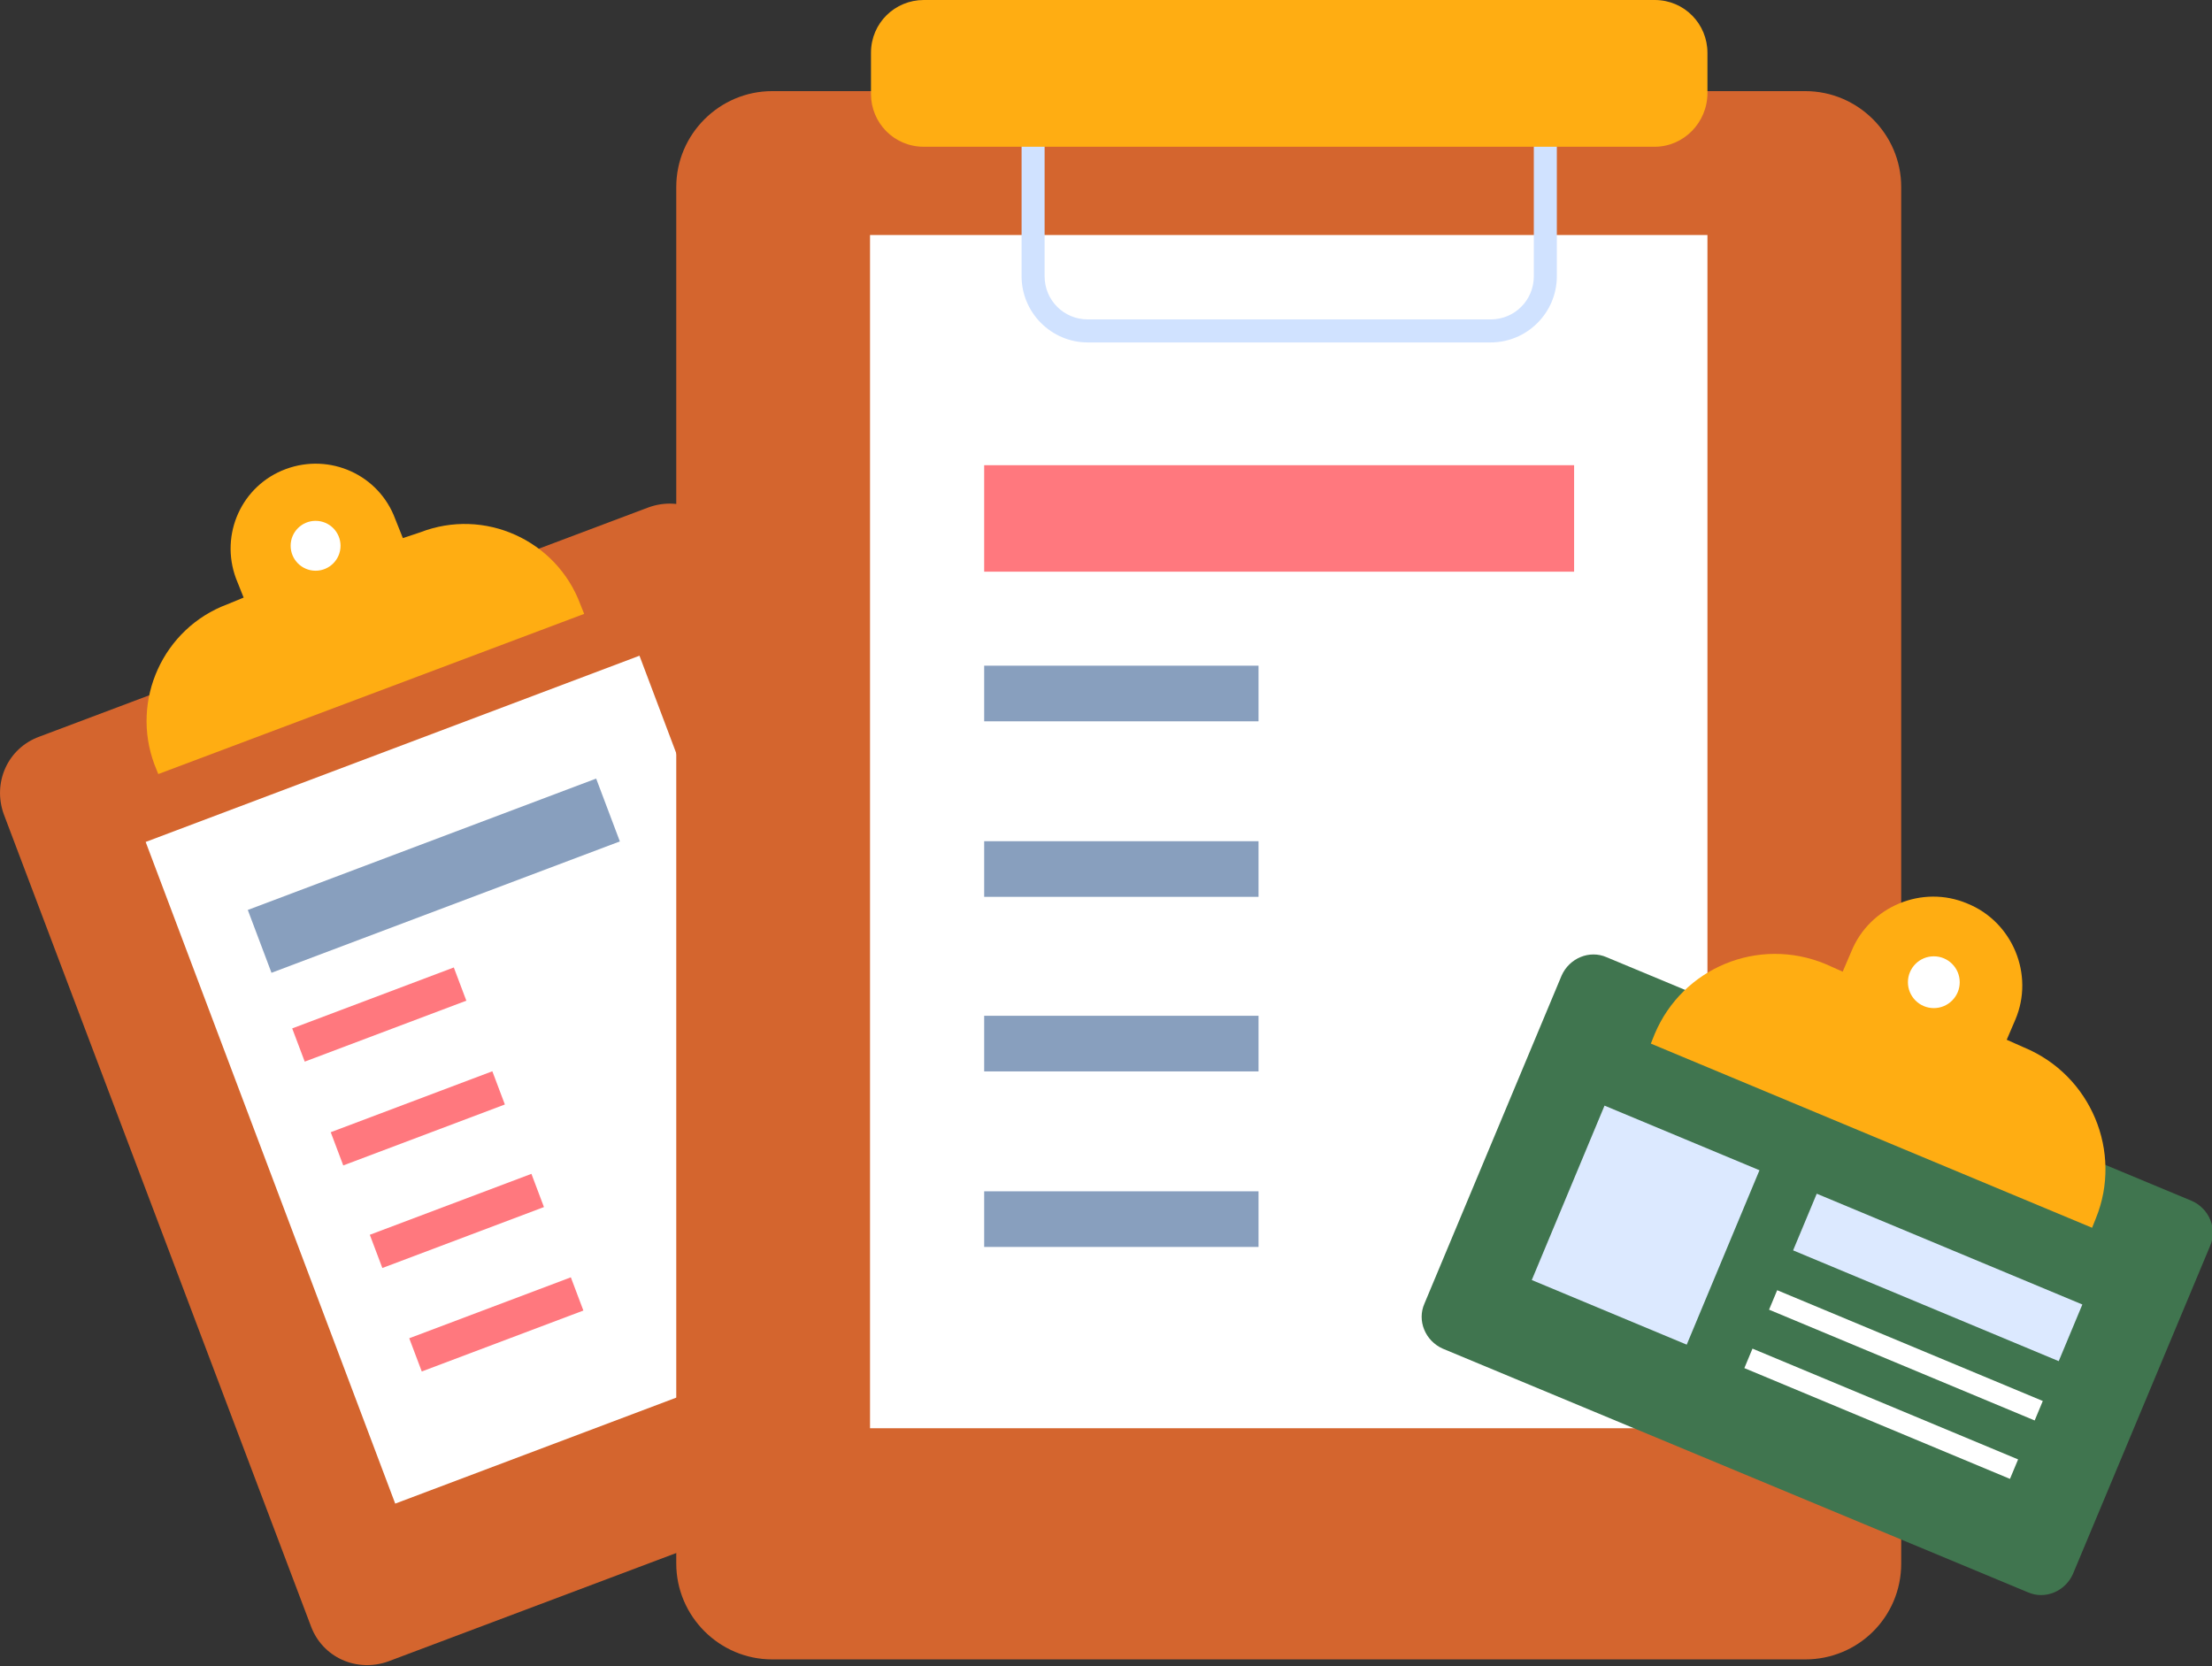
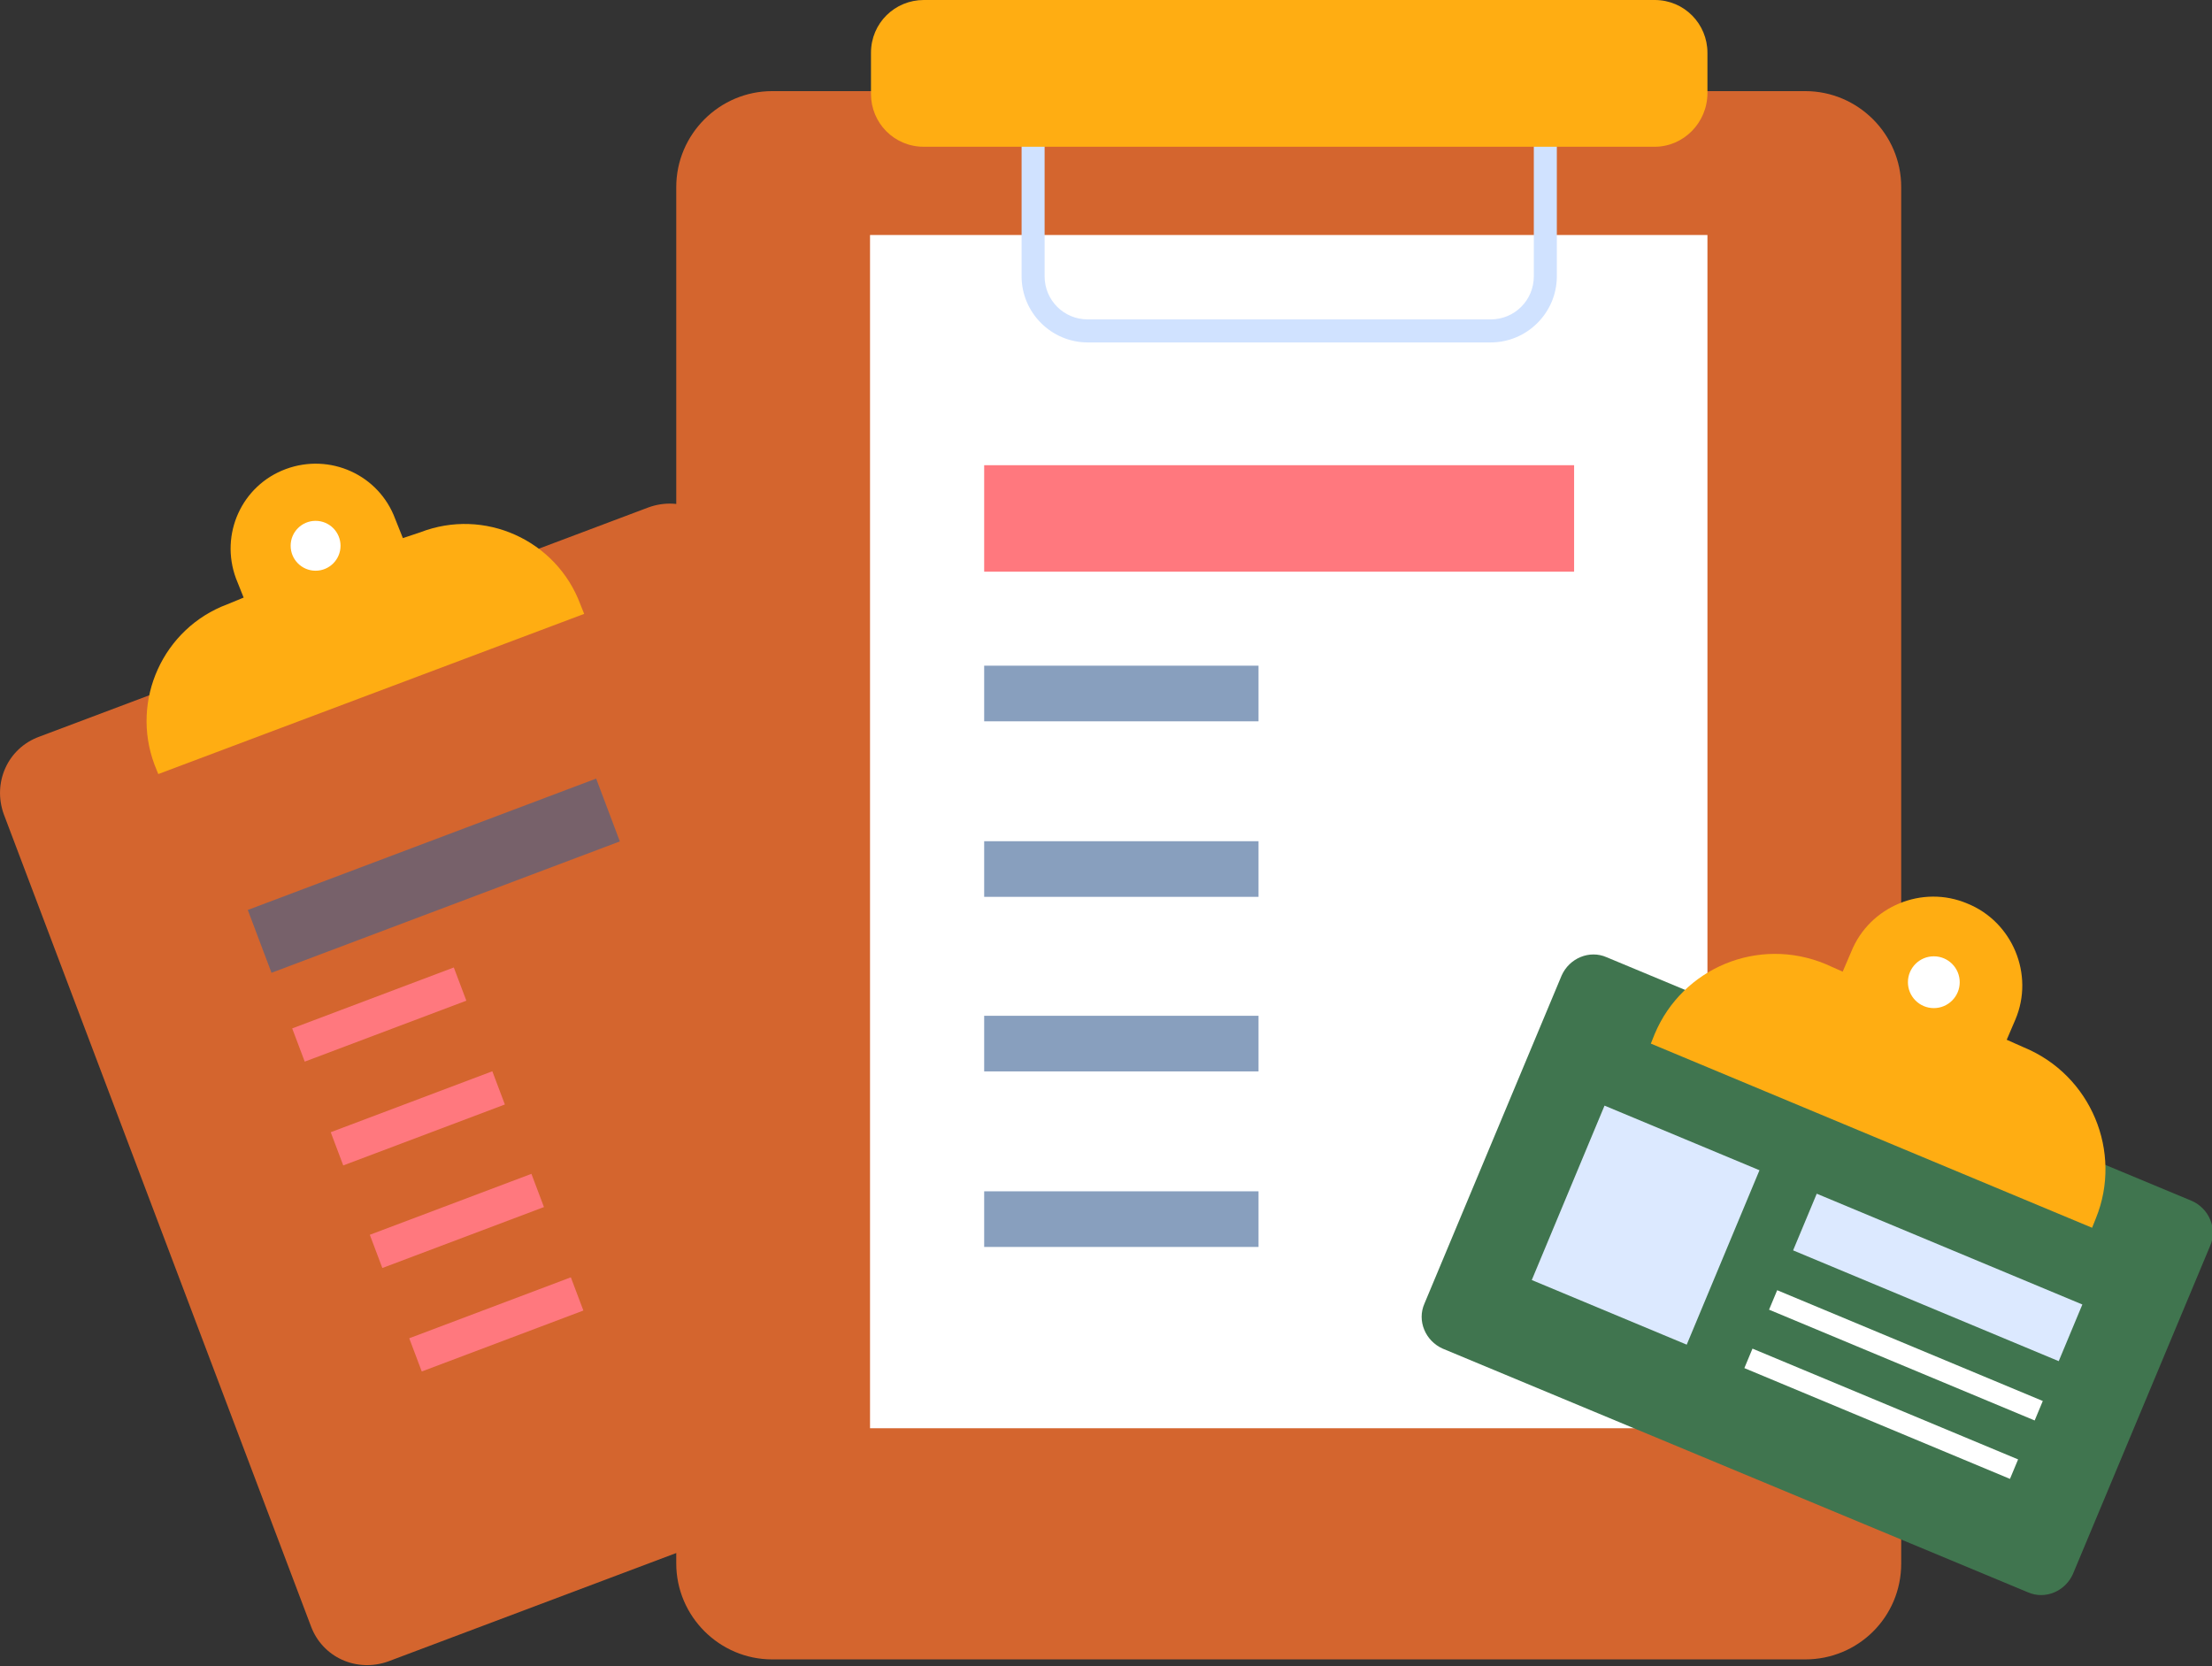
<svg xmlns="http://www.w3.org/2000/svg" x="0px" y="0px" viewBox="0 0 230.6 173.7" style="vertical-align: middle; max-width: 100%; width: 100%;" width="100%">
  <rect x="0" y="0" width="230.6" height="173.7" fill="#333333" stroke="none" />
  <g>
    <g>
      <g>
        <path d="M104,149.3l-63.5,23.9c-3.3,1.2-6.9-0.4-8.1-3.7L0.4,84.9c-1.2-3.3,0.4-6.9,3.7-8.1l63.5-23.9     c3.3-1.2,6.9,0.4,8.1,3.7l31.9,84.7C108.9,144.4,107.3,148.1,104,149.3z" fill="rgb(212,101,46)">
      </path>
      </g>
      <g>
-         <rect x="26.4" y="75.7" transform="matrix(0.936 -0.353 0.353 0.936 -36.247 26.24)" width="55" height="73.7" fill="rgb(255, 255, 255)">
-       </rect>
-       </g>
+         </g>
      <g style="opacity:0.6;">
        <rect x="25.8" y="87.8" transform="matrix(0.936 -0.353 0.353 0.936 -29.31 21.793)" width="38.8" height="7" fill="rgb(57,95,147)">
      </rect>
      </g>
      <g>
        <rect x="30.5" y="103.9" transform="matrix(0.936 -0.353 0.353 0.936 -34.763 20.732)" width="18" height="3.7" fill="rgb(255, 120, 126)">
      </rect>
      </g>
      <g>
        <rect x="34.5" y="114.7" transform="matrix(0.936 -0.353 0.353 0.936 -38.303 22.858)" width="18" height="3.7" fill="rgb(255, 120, 126)">
      </rect>
      </g>
      <g>
        <rect x="38.6" y="125.4" transform="matrix(0.936 -0.353 0.353 0.936 -41.843 24.984)" width="18" height="3.7" fill="rgb(255, 120, 126)">
      </rect>
      </g>
      <g>
        <rect x="42.7" y="136.2" transform="matrix(0.936 -0.353 0.353 0.936 -45.383 27.11)" width="18" height="3.7" fill="rgb(255, 120, 126)">
      </rect>
      </g>
      <g>
        <g>
          <path d="M43.8,55.5L42,56.1l-0.8-2c-1.7-4.6-6.8-6.9-11.4-5.2l0,0c-4.6,1.7-6.9,6.8-5.2,11.4l0.8,2      L23.7,63c-6.7,2.5-10.1,10-7.6,16.7l0.4,1L60.9,64l-0.4-1C58,56.3,50.5,52.9,43.8,55.5z" fill="rgb(255, 173, 18)">
       </path>
        </g>
        <g>
          <circle cx="32.9" cy="56.9" r="2.6" fill="rgb(255, 255, 255)">
       </circle>
        </g>
      </g>
    </g>
    <g>
      <g>
        <path d="M188.2,173H80.5c-5.5,0-10-4.5-10-10V19.5c0-5.5,4.5-10,10-10h107.7c5.5,0,10,4.5,10,10V163     C198.2,168.6,193.7,173,188.2,173z" fill="rgb(212,101,46)">
      </path>
      </g>
      <g>
        <rect x="90.7" y="24.5" width="87.3" height="124.4" fill="rgb(255, 255, 255)">
      </rect>
      </g>
      <g>
        <path d="M155.4,35.7h-42c-3.8,0-6.9-3.1-6.9-6.9V9.3c0-3.8,3.1-6.9,6.9-6.9h42c3.8,0,6.9,3.1,6.9,6.9v19.5     C162.3,32.6,159.2,35.7,155.4,35.7z M113.4,4.8c-2.5,0-4.5,2-4.5,4.5v19.5c0,2.5,2,4.5,4.5,4.5h42c2.5,0,4.5-2,4.5-4.5V9.3     c0-2.5-2-4.5-4.5-4.5H113.4z" fill="rgb(208, 226, 255)">
      </path>
      </g>
      <g>
        <path d="M172.5,15.3H96.3c-3.1,0-5.5-2.5-5.5-5.5V5.5c0-3.1,2.5-5.5,5.5-5.5h76.2c3.1,0,5.5,2.5,5.5,5.5     v4.2C178,12.8,175.5,15.3,172.5,15.3z" fill="rgb(255, 173, 18)">
      </path>
      </g>
      <g>
        <rect x="102.6" y="48.5" width="61.5" height="11.1" fill="rgb(255, 120, 126)">
      </rect>
      </g>
      <g style="opacity:0.6;">
        <rect x="102.6" y="69.4" width="28.6" height="5.8" fill="rgb(57,95,147)">
      </rect>
      </g>
      <g style="opacity:0.6;">
        <rect x="102.6" y="87.7" width="28.6" height="5.8" fill="rgb(57,95,147)">
      </rect>
      </g>
      <g style="opacity:0.6;">
        <rect x="102.6" y="105.9" width="28.6" height="5.8" fill="rgb(57,95,147)">
      </rect>
      </g>
      <g style="opacity:0.6;">
        <rect x="102.6" y="124.2" width="28.6" height="5.8" fill="rgb(57,95,147)">
      </rect>
      </g>
    </g>
    <g>
      <g>
        <path d="M211.4,166l-61-25.4c-1.8-0.8-2.7-2.9-1.9-4.7l14.3-34.2c0.8-1.8,2.9-2.7,4.7-1.9l61,25.4     c1.8,0.8,2.7,2.9,1.9,4.7l-14.3,34.2C215.3,165.9,213.2,166.8,211.4,166z" fill="rgb(64,117,79)">
      </path>
      </g>
      <g>
        <path d="M211,109.2l-1.8-0.8l0.9-2.1c2-4.7-0.3-10.2-5-12.1l0,0c-4.7-2-10.2,0.3-12.1,5l-0.9,2.1l-1.8-0.8     c-7-2.9-14.9,0.4-17.8,7.3l-0.4,1l46,19.2l0.4-1C221.3,120.1,218,112.1,211,109.2z" fill="rgb(255, 173, 18)">
      </path>
      </g>
      <g>
        <circle cx="201.6" cy="102.4" r="2.7" fill="rgb(255, 255, 255)">
      </circle>
      </g>
      <g>
        <rect x="162.9" y="117.8" transform="matrix(0.923 0.385 -0.385 0.923 62.268 -56.18)" width="17.5" height="19.7" fill="rgb(220, 233, 255)">
      </rect>
      </g>
      <g>
        <rect x="187.1" y="129.9" transform="matrix(0.923 0.385 -0.385 0.923 66.713 -67.482)" width="30" height="6.4" fill="rgb(220, 233, 255)">
      </rect>
      </g>
      <g>
        <rect x="183.8" y="140.1" transform="matrix(0.923 0.385 -0.385 0.923 69.562 -65.566)" width="30" height="2.2" fill="rgb(255, 255, 255)">
      </rect>
      </g>
      <g>
        <rect x="181.2" y="146.2" transform="matrix(0.923 0.385 -0.385 0.923 71.735 -64.105)" width="30" height="2.2" fill="rgb(255, 255, 255)">
      </rect>
      </g>
    </g>
  </g>
</svg>